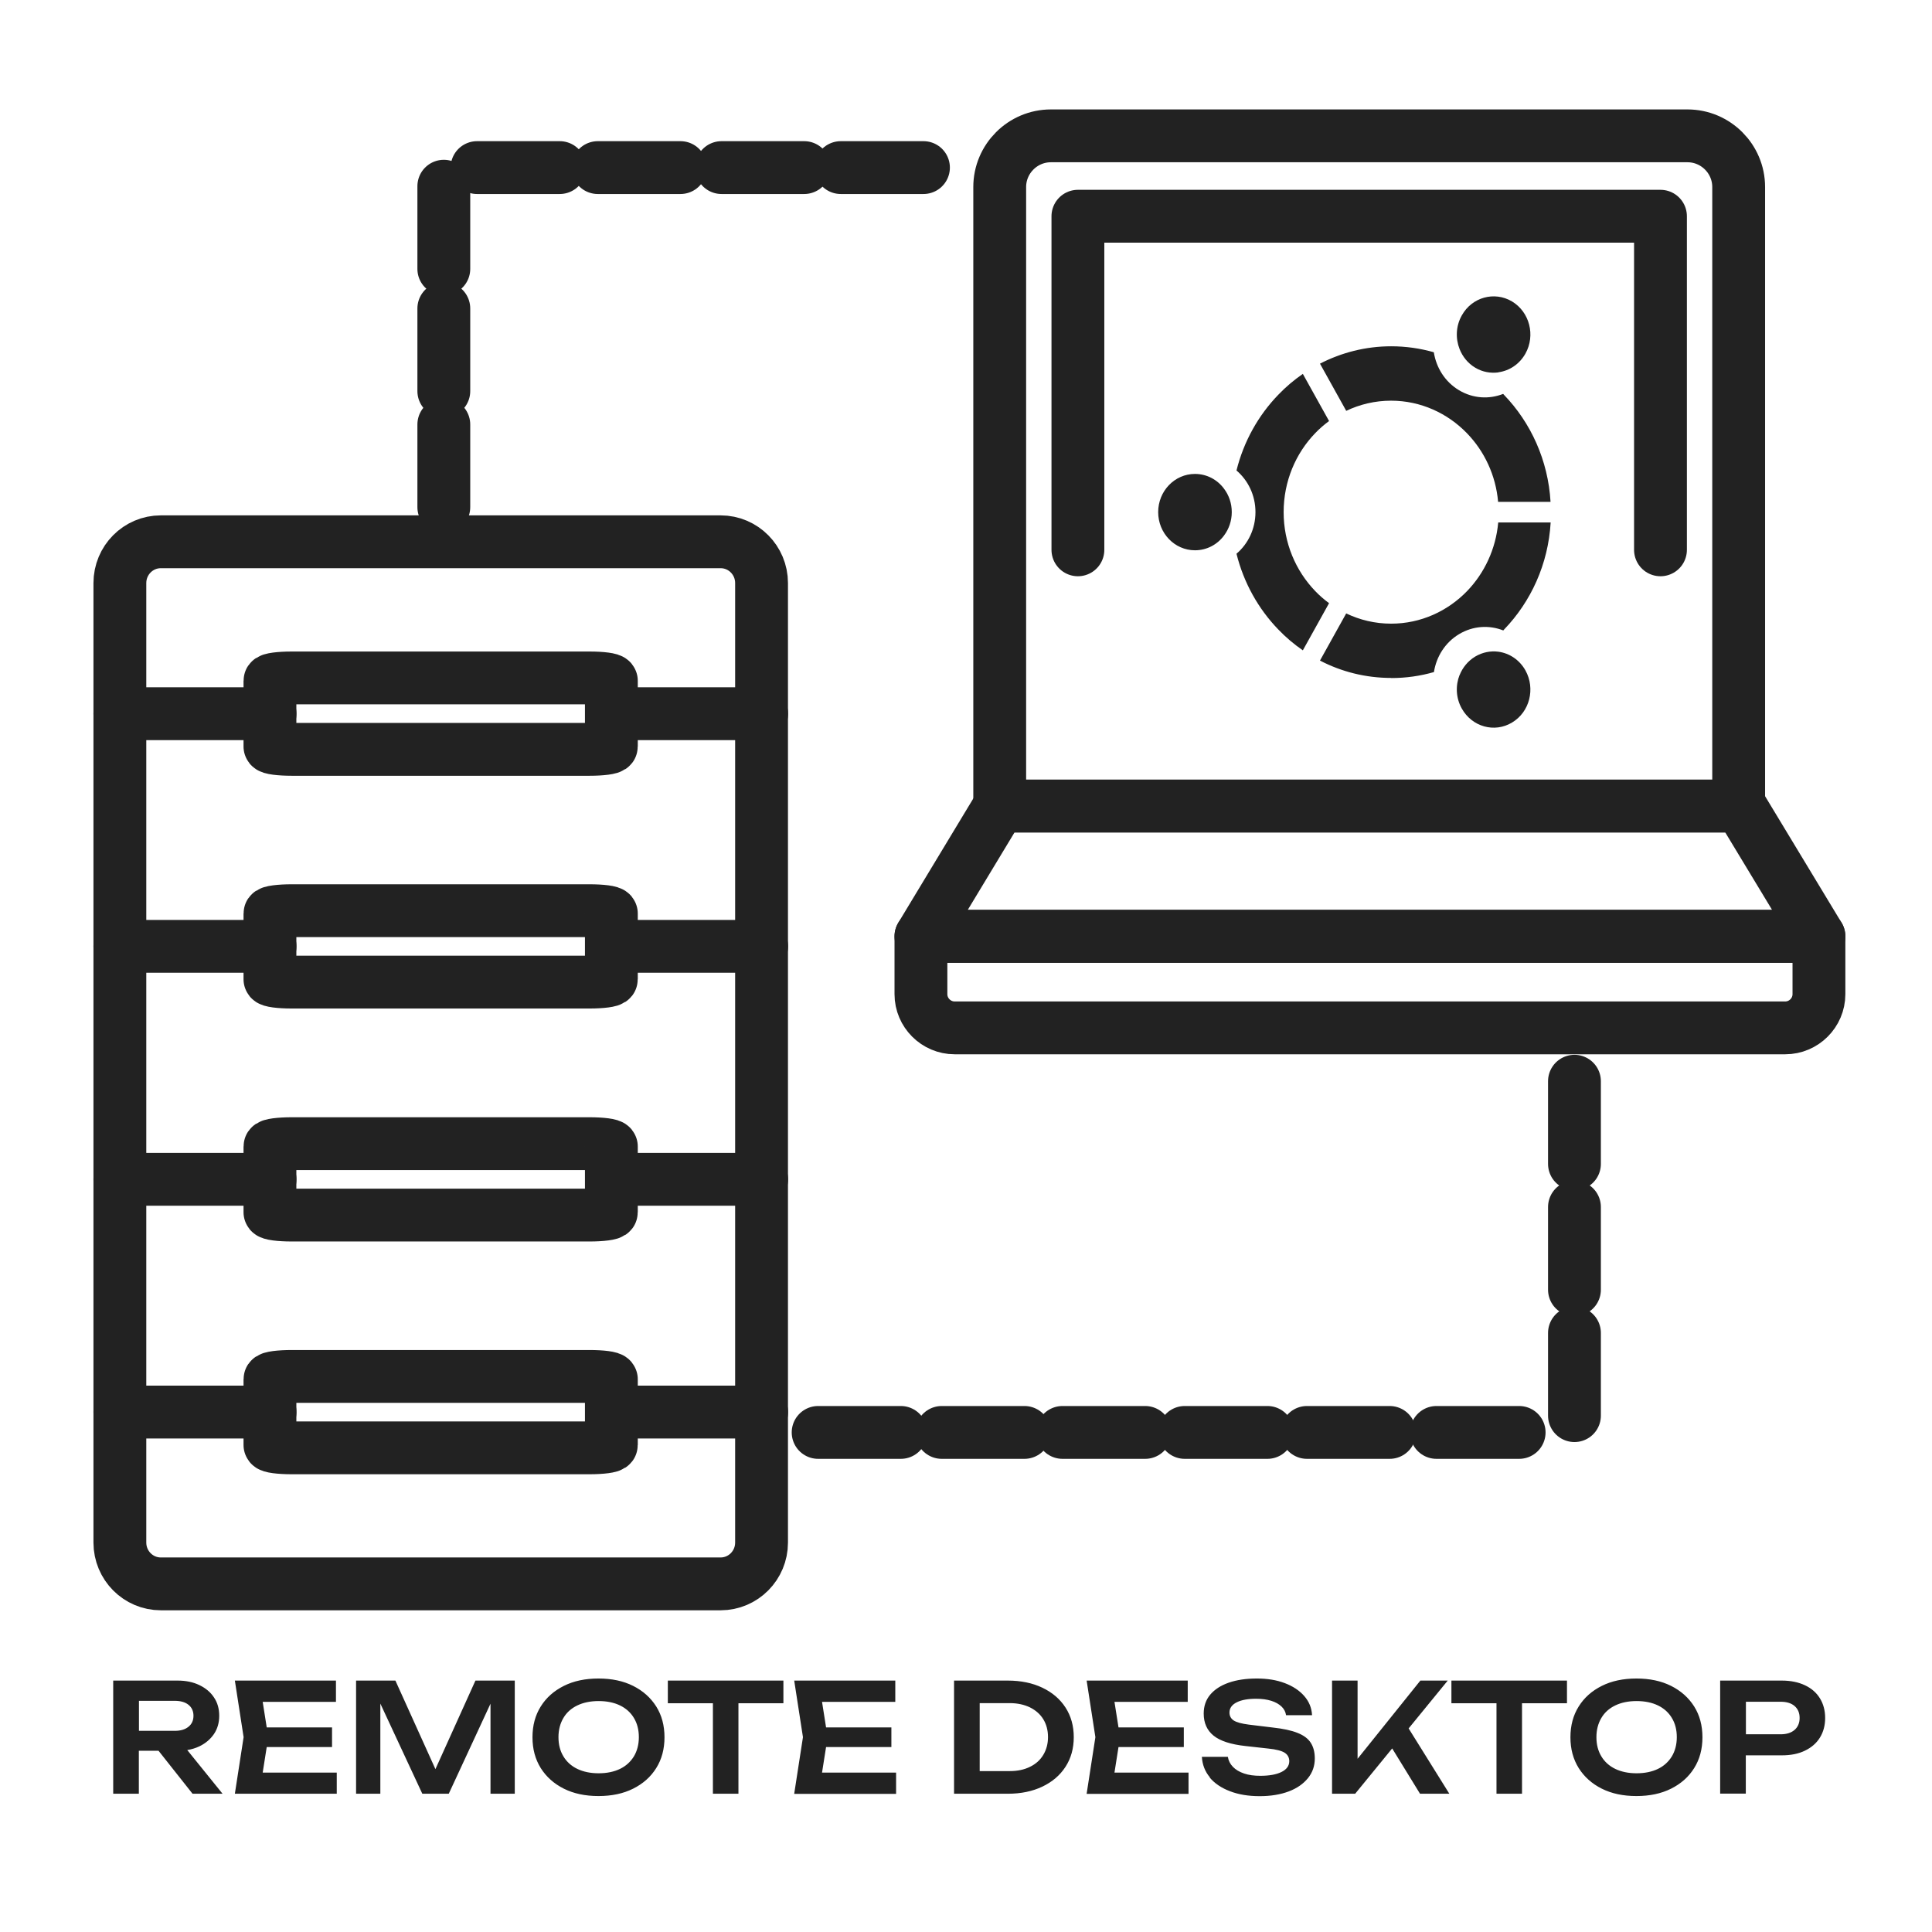
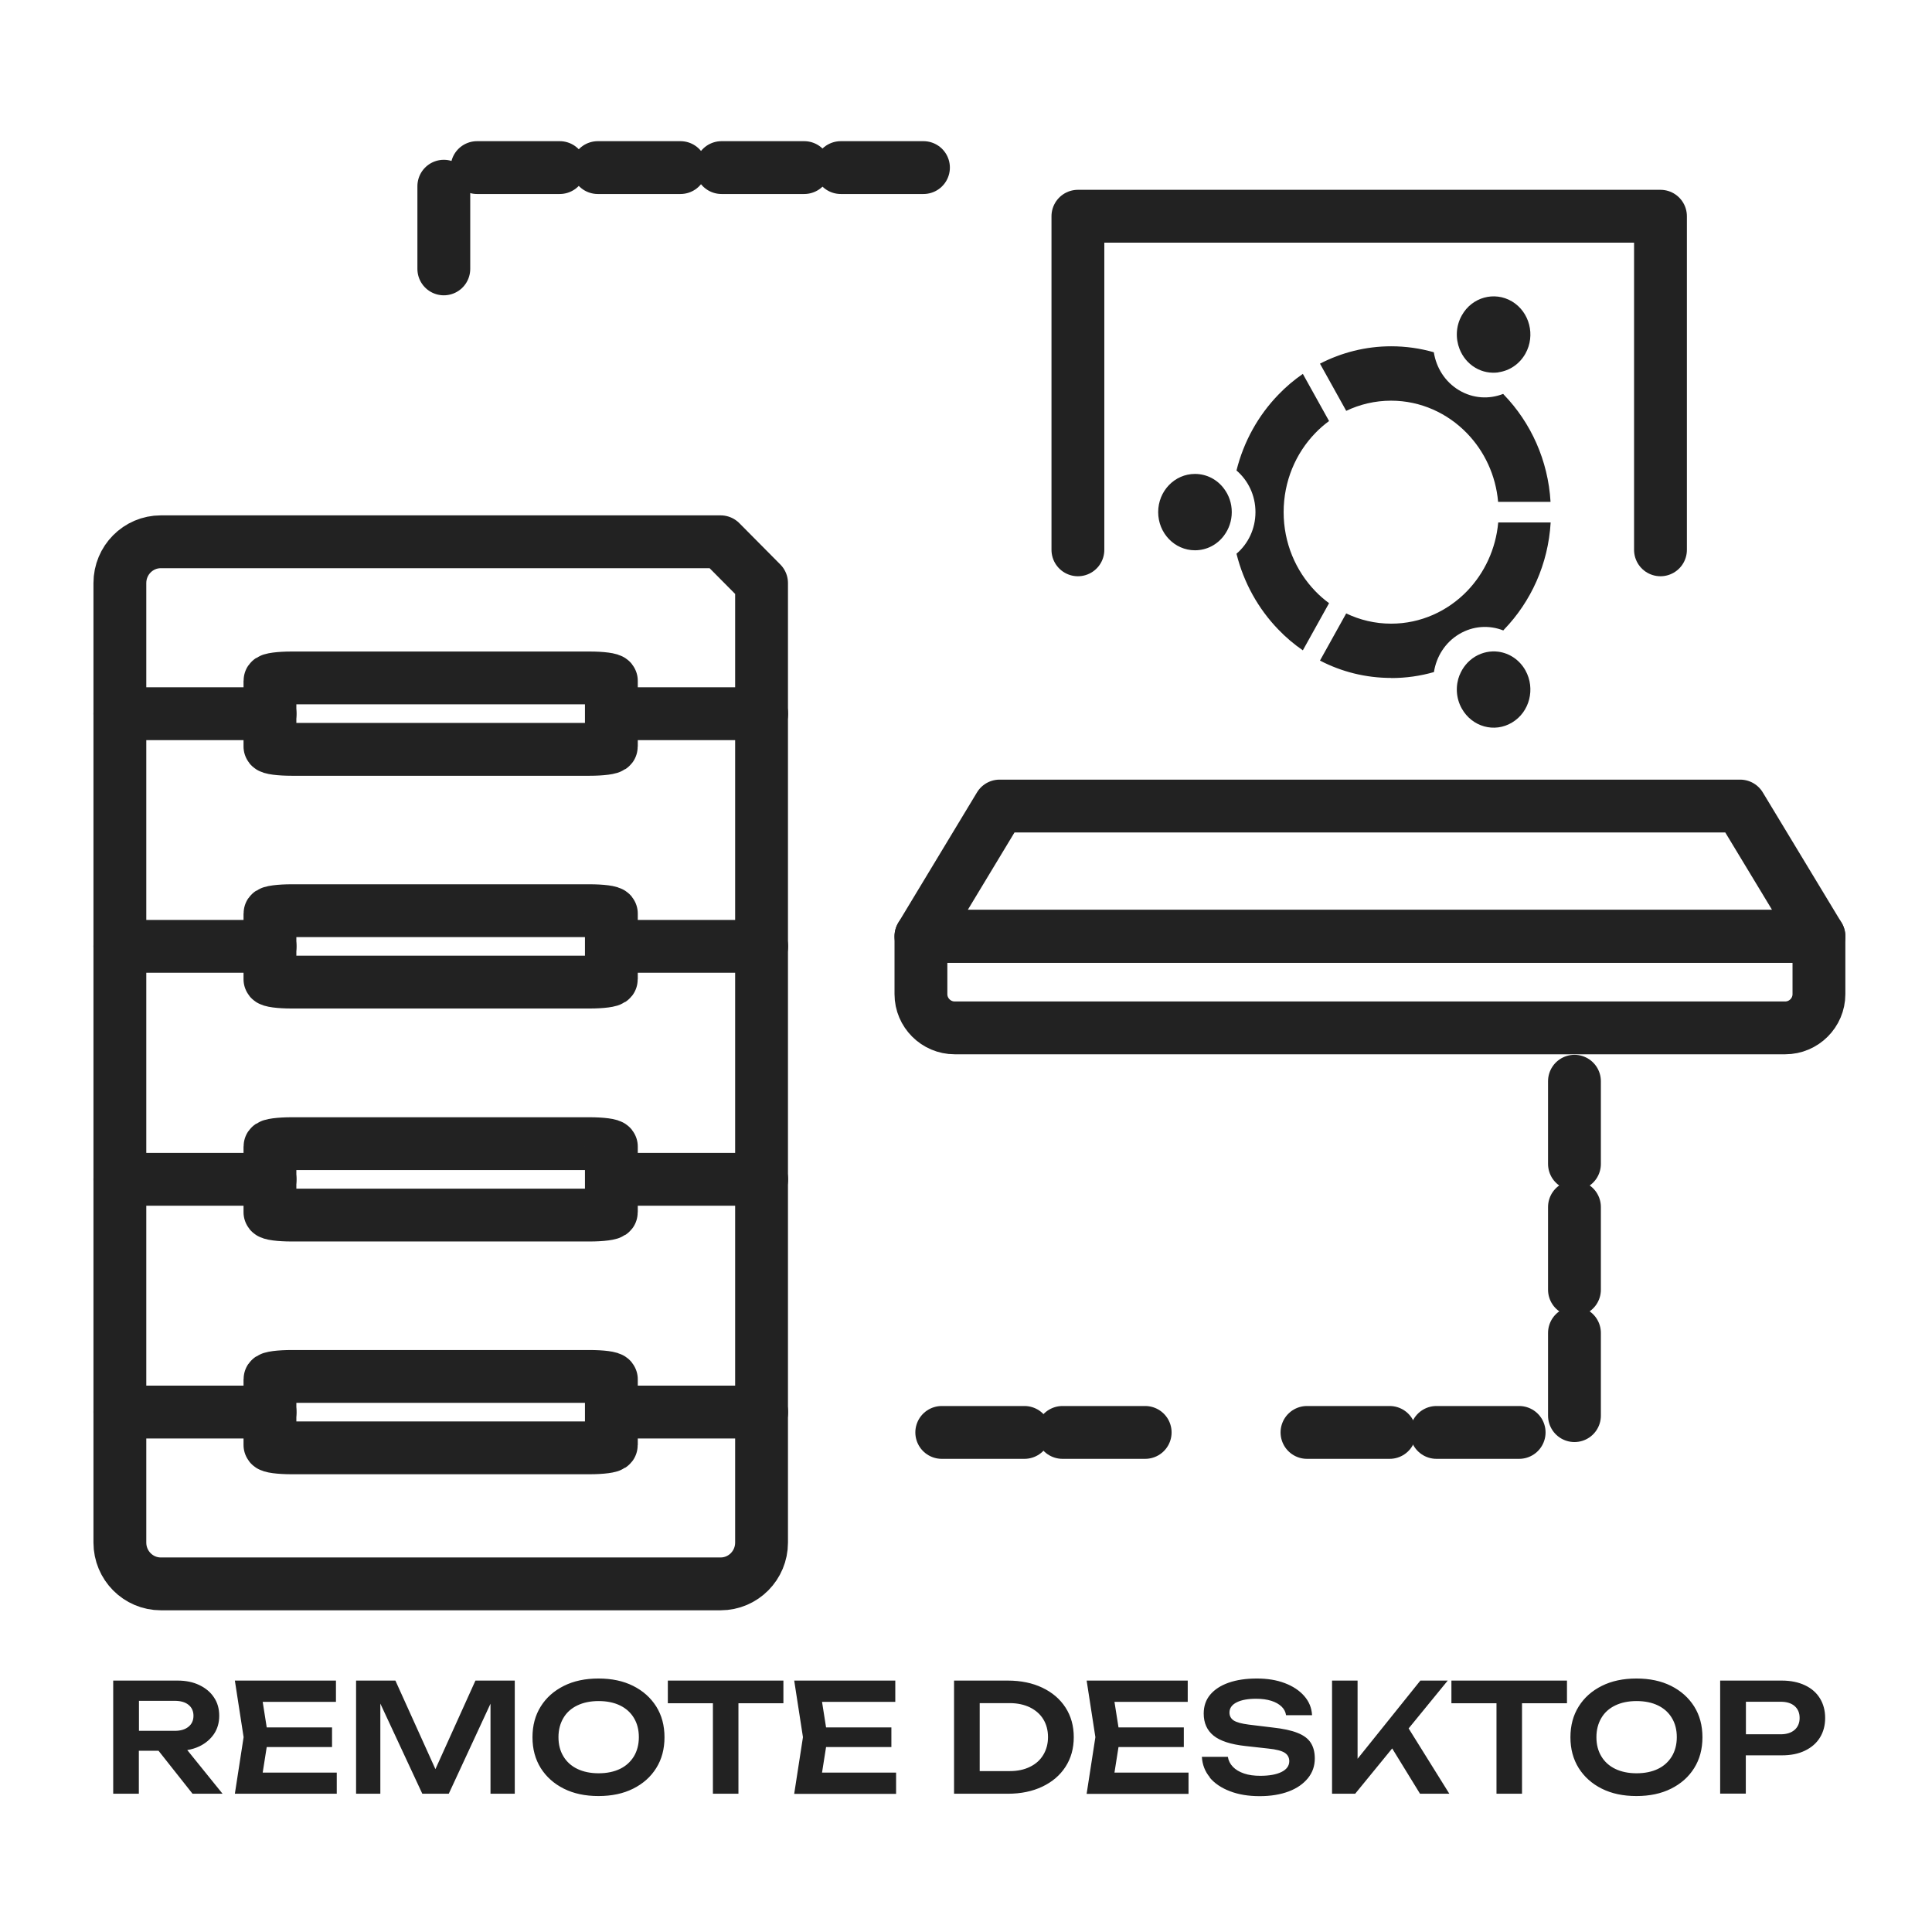
<svg xmlns="http://www.w3.org/2000/svg" width="256" height="256" viewBox="0 0 256 256" fill="none">
-   <path d="M95.485 71.789H21.309C18.313 71.789 15.884 74.238 15.884 77.259V204.401C15.884 207.422 18.313 209.872 21.309 209.872H95.485C98.481 209.872 100.91 207.422 100.91 204.401V77.259C100.91 74.238 98.481 71.789 95.485 71.789Z" stroke="#222222" stroke-width="7" stroke-miterlimit="22.926" stroke-linecap="round" stroke-linejoin="round" />
+   <path d="M95.485 71.789H21.309C18.313 71.789 15.884 74.238 15.884 77.259V204.401C15.884 207.422 18.313 209.872 21.309 209.872H95.485C98.481 209.872 100.91 207.422 100.91 204.401V77.259Z" stroke="#222222" stroke-width="7" stroke-miterlimit="22.926" stroke-linecap="round" stroke-linejoin="round" />
  <path d="M78.114 120.671H38.664C37.065 120.671 35.769 120.841 35.769 121.052V129.752C35.769 129.963 37.065 130.133 38.664 130.133H78.114C79.713 130.133 81.009 129.963 81.009 129.752V121.052C81.009 120.841 79.713 120.671 78.114 120.671Z" stroke="#222222" stroke-width="7" stroke-miterlimit="22.926" stroke-linecap="round" stroke-linejoin="round" />
  <path d="M15.884 125.394H35.784M81.025 125.394H100.925" stroke="#222222" stroke-width="7" stroke-miterlimit="22.926" stroke-linecap="round" stroke-linejoin="round" />
  <path d="M78.114 151.542H38.664C37.065 151.542 35.769 151.713 35.769 151.923V160.624C35.769 160.834 37.065 161.004 38.664 161.004H78.114C79.713 161.004 81.009 160.834 81.009 160.624V151.923C81.009 151.713 79.713 151.542 78.114 151.542Z" stroke="#222222" stroke-width="7" stroke-miterlimit="22.926" stroke-linecap="round" stroke-linejoin="round" />
  <path d="M15.884 156.266H35.784M81.025 156.266H100.925" stroke="#222222" stroke-width="7" stroke-miterlimit="22.926" stroke-linecap="round" stroke-linejoin="round" />
  <path d="M78.114 89.83H38.664C37.065 89.83 35.769 90.001 35.769 90.211V98.912C35.769 99.122 37.065 99.293 38.664 99.293H78.114C79.713 99.293 81.009 99.122 81.009 98.912V90.211C81.009 90.001 79.713 89.83 78.114 89.83Z" stroke="#222222" stroke-width="7" stroke-miterlimit="22.926" stroke-linecap="round" stroke-linejoin="round" />
  <path d="M15.884 94.569H35.784M81.025 94.569H100.925" stroke="#222222" stroke-width="7" stroke-miterlimit="22.926" stroke-linecap="round" stroke-linejoin="round" />
  <path d="M78.114 182.383H38.664C37.065 182.383 35.769 182.554 35.769 182.764V191.465C35.769 191.675 37.065 191.846 38.664 191.846H78.114C79.713 191.846 81.009 191.675 81.009 191.465V182.764C81.009 182.554 79.713 182.383 78.114 182.383Z" stroke="#222222" stroke-width="7" stroke-miterlimit="22.926" stroke-linecap="round" stroke-linejoin="round" />
  <path d="M15.884 187.106H35.784M81.025 187.106H100.925" stroke="#222222" stroke-width="7" stroke-miterlimit="22.926" stroke-linecap="round" stroke-linejoin="round" />
-   <path fill-rule="evenodd" clip-rule="evenodd" d="M132.451 106.805H230.002C230.216 106.805 230.383 106.637 230.383 106.424V24.781C230.383 21.047 227.336 18 223.603 18H139.247C135.514 18 132.467 21.047 132.467 24.781V106.82L132.451 106.805Z" stroke="#222222" stroke-width="7" stroke-miterlimit="22.926" stroke-linecap="round" stroke-linejoin="round" />
  <path d="M220.022 72.855V28.651H142.828V72.855" stroke="#222222" stroke-width="7" stroke-miterlimit="22.926" stroke-linecap="round" stroke-linejoin="round" />
  <path fill-rule="evenodd" clip-rule="evenodd" d="M191.116 106.805H171.917H132.452L122.029 124.069H171.917H191.116H241.019L230.581 106.805H191.116Z" stroke="#222222" stroke-width="7" stroke-miterlimit="22.926" stroke-linecap="round" stroke-linejoin="round" />
  <path fill-rule="evenodd" clip-rule="evenodd" d="M241.019 124.069H122.029V131.733C122.029 134.187 124.04 136.198 126.494 136.198H236.555C239.008 136.198 241.019 134.187 241.019 131.733V124.069Z" stroke="#222222" stroke-width="7" stroke-miterlimit="22.926" stroke-linecap="round" stroke-linejoin="round" />
-   <path d="M108.407 189.803H119.363" stroke="#222222" stroke-width="7" stroke-miterlimit="22.926" stroke-linecap="round" stroke-linejoin="round" />
  <path d="M124.787 189.803H135.743" stroke="#222222" stroke-width="7" stroke-miterlimit="22.926" stroke-linecap="round" stroke-linejoin="round" />
  <path d="M140.787 189.803H151.742" stroke="#222222" stroke-width="7" stroke-miterlimit="22.926" stroke-linecap="round" stroke-linejoin="round" />
-   <path d="M156.984 189.803H167.94" stroke="#222222" stroke-width="7" stroke-miterlimit="22.926" stroke-linecap="round" stroke-linejoin="round" />
  <path d="M173.182 189.803H184.137" stroke="#222222" stroke-width="7" stroke-miterlimit="22.926" stroke-linecap="round" stroke-linejoin="round" />
  <path d="M208.624 176.623V187.579" stroke="#222222" stroke-width="7" stroke-miterlimit="22.926" stroke-linecap="round" stroke-linejoin="round" />
  <path d="M208.624 159.938V170.894" stroke="#222222" stroke-width="7" stroke-miterlimit="22.926" stroke-linecap="round" stroke-linejoin="round" />
  <path d="M190.339 189.803H201.295" stroke="#222222" stroke-width="7" stroke-miterlimit="22.926" stroke-linecap="round" stroke-linejoin="round" />
  <path d="M208.624 143.268V154.224" stroke="#222222" stroke-width="7" stroke-miterlimit="22.926" stroke-linecap="round" stroke-linejoin="round" />
-   <path d="M58.808 56.246V67.202" stroke="#222222" stroke-width="7" stroke-miterlimit="22.926" stroke-linecap="round" stroke-linejoin="round" />
-   <path d="M58.808 40.872V51.827" stroke="#222222" stroke-width="7" stroke-miterlimit="22.926" stroke-linecap="round" stroke-linejoin="round" />
  <path d="M58.808 24.674V35.63" stroke="#222222" stroke-width="7" stroke-miterlimit="22.926" stroke-linecap="round" stroke-linejoin="round" />
  <path d="M74.168 22.206H63.212" stroke="#222222" stroke-width="7" stroke-miterlimit="22.926" stroke-linecap="round" stroke-linejoin="round" />
  <path d="M90.167 22.206H79.211" stroke="#222222" stroke-width="7" stroke-miterlimit="22.926" stroke-linecap="round" stroke-linejoin="round" />
  <path d="M106.563 22.206H95.607" stroke="#222222" stroke-width="7" stroke-miterlimit="22.926" stroke-linecap="round" stroke-linejoin="round" />
  <path d="M122.364 22.206H111.408" stroke="#222222" stroke-width="7" stroke-miterlimit="22.926" stroke-linecap="round" stroke-linejoin="round" />
  <path fill-rule="evenodd" clip-rule="evenodd" d="M172.633 86.173C171.46 85.365 170.363 84.436 169.372 83.4C166.736 80.672 164.801 77.228 163.841 73.373C165.38 72.063 166.355 70.082 166.355 67.857C166.355 65.633 165.38 63.652 163.841 62.341C164.801 58.486 166.736 55.043 169.372 52.315C170.363 51.279 171.46 50.349 172.633 49.542L176.107 55.789C175.452 56.277 174.827 56.81 174.264 57.404C171.688 60.071 170.089 63.774 170.089 67.857C170.089 71.941 171.688 75.628 174.264 78.31C174.827 78.904 175.452 79.438 176.107 79.925L172.633 86.173ZM184.336 89.83C180.953 89.83 177.738 89.007 174.904 87.529L178.378 81.282C180.191 82.15 182.202 82.638 184.336 82.638C188.267 82.638 191.833 80.977 194.408 78.31C196.693 75.933 198.202 72.764 198.522 69.229H205.47C205.15 74.76 202.849 79.727 199.314 83.4C199.268 83.445 199.223 83.491 199.192 83.537C197.333 82.805 195.2 82.912 193.341 84.024C191.482 85.137 190.324 87.011 190.004 89.053C188.206 89.571 186.301 89.845 184.351 89.845L184.336 89.83ZM178.378 54.433L174.904 48.186C177.738 46.723 180.953 45.885 184.336 45.885C186.286 45.885 188.191 46.159 189.989 46.677C190.309 48.719 191.467 50.593 193.326 51.706C195.185 52.818 197.318 52.925 199.177 52.193C199.223 52.239 199.268 52.285 199.299 52.33C202.834 56.002 205.135 60.985 205.455 66.501H198.507C198.202 62.966 196.678 59.781 194.392 57.42C191.817 54.753 188.252 53.092 184.32 53.092C182.202 53.092 180.176 53.58 178.363 54.448L178.378 54.433ZM193.402 89.464C193.798 88.459 194.499 87.59 195.474 86.996C196.45 86.417 197.531 86.219 198.552 86.356C200 86.554 201.341 87.422 202.133 88.839C203.474 91.262 202.682 94.356 200.35 95.742C198.019 97.144 195.048 96.306 193.692 93.883C192.899 92.466 192.853 90.836 193.402 89.434V89.464ZM162.195 70.951C161.312 72.154 159.91 72.916 158.34 72.916C155.643 72.916 153.464 70.646 153.464 67.857C153.464 65.069 155.643 62.798 158.34 62.798C159.91 62.798 161.312 63.56 162.195 64.764C162.835 65.618 163.216 66.684 163.216 67.857C163.216 69.015 162.835 70.097 162.195 70.951ZM198.552 49.344C197.516 49.481 196.434 49.298 195.474 48.719C194.499 48.14 193.798 47.256 193.402 46.251C192.853 44.849 192.899 43.218 193.692 41.801C195.032 39.378 198.019 38.556 200.35 39.942C202.682 41.344 203.474 44.437 202.133 46.845C201.341 48.262 200 49.13 198.552 49.328V49.344Z" fill="#222222" />
  <path fill-rule="evenodd" clip-rule="evenodd" d="M231.343 225.49V229.802H235.945C236.737 229.802 237.347 229.604 237.788 229.223C238.23 228.842 238.459 228.309 238.459 227.638C238.459 226.953 238.23 226.435 237.788 226.054C237.347 225.673 236.722 225.49 235.945 225.49H231.343ZM211.534 230.183C211.534 231.158 211.747 231.997 212.189 232.728C212.616 233.444 213.241 234.008 214.033 234.389C214.825 234.77 215.77 234.968 216.852 234.968C217.949 234.968 218.894 234.77 219.686 234.389C220.479 234.008 221.088 233.444 221.53 232.728C221.957 232.012 222.185 231.158 222.185 230.183C222.185 229.208 221.972 228.37 221.53 227.638C221.103 226.922 220.479 226.359 219.686 225.978C218.894 225.597 217.949 225.399 216.852 225.399C215.77 225.399 214.825 225.597 214.033 225.978C213.241 226.359 212.616 226.907 212.189 227.638C211.763 228.355 211.534 229.208 211.534 230.183ZM129.815 225.688V234.678H133.807C134.813 234.678 135.712 234.495 136.474 234.114C137.236 233.749 137.83 233.216 138.241 232.53C138.653 231.844 138.866 231.067 138.866 230.168C138.866 229.269 138.653 228.477 138.241 227.806C137.83 227.136 137.236 226.618 136.474 226.237C135.712 225.871 134.813 225.673 133.807 225.673H129.815V225.688ZM74.655 227.638C74.228 228.355 74 229.208 74 230.183C74 231.158 74.213 231.997 74.655 232.728C75.082 233.444 75.707 234.008 76.499 234.389C77.291 234.77 78.236 234.968 79.318 234.968C80.415 234.968 81.36 234.77 82.152 234.389C82.944 234.008 83.554 233.444 83.996 232.728C84.422 232.012 84.651 231.158 84.651 230.183C84.651 229.208 84.438 228.37 83.996 227.638C83.569 226.922 82.944 226.359 82.152 225.978C81.36 225.597 80.415 225.399 79.318 225.399C78.236 225.399 77.291 225.597 76.499 225.978C75.707 226.359 75.082 226.907 74.655 227.638ZM24.965 225.886C24.523 225.536 23.914 225.368 23.152 225.368H18.413V229.345H23.152C23.914 229.345 24.508 229.178 24.965 228.812C25.407 228.461 25.636 227.974 25.636 227.349C25.636 226.724 25.407 226.237 24.965 225.886ZM105.237 237.68L106.395 230.183L105.237 222.686H118.631V225.505H108.924L109.458 228.888H118.113V231.494H109.458L108.924 234.876H118.737V237.695H105.252L105.237 237.68ZM126.417 237.68V222.686H133.533C135.285 222.686 136.809 223.006 138.119 223.631C139.43 224.256 140.451 225.124 141.182 226.252C141.914 227.38 142.279 228.69 142.279 230.183C142.279 231.677 141.914 232.987 141.182 234.114C140.451 235.242 139.43 236.111 138.119 236.735C136.809 237.36 135.285 237.68 133.533 237.68H126.417ZM79.302 237.985C77.55 237.985 76.026 237.665 74.716 237.01C73.406 236.354 72.385 235.44 71.653 234.282C70.922 233.109 70.556 231.753 70.556 230.198C70.556 228.644 70.922 227.273 71.653 226.115C72.385 224.941 73.406 224.043 74.716 223.387C76.026 222.732 77.55 222.412 79.302 222.412C81.055 222.412 82.579 222.732 83.889 223.387C85.2 224.043 86.22 224.957 86.952 226.115C87.683 227.273 88.049 228.644 88.049 230.198C88.049 231.753 87.683 233.124 86.952 234.282C86.22 235.456 85.2 236.354 83.889 237.01C82.579 237.665 81.055 237.985 79.302 237.985ZM88.491 225.688V222.686H103.805V225.688H97.847V237.68H94.464V225.688H88.491ZM68.225 237.68H64.994V225.749L59.463 237.68H55.959L50.397 225.734V237.68H47.182V222.686H52.393L57.696 234.419L62.998 222.686H68.21V237.68H68.225ZM21.004 231.981H18.398V237.68H15V222.686H23.533C24.63 222.686 25.59 222.884 26.413 223.281C27.236 223.677 27.891 224.21 28.348 224.911C28.82 225.597 29.049 226.42 29.049 227.349C29.049 228.263 28.82 229.071 28.348 229.772C27.876 230.457 27.236 231.006 26.413 231.402C25.925 231.631 25.392 231.798 24.813 231.89L29.491 237.68H25.514L21.004 231.981ZM44.607 237.68H31.121L32.279 230.183L31.121 222.686H44.515V225.505H34.809L35.342 228.888H43.997V231.494H35.342L34.809 234.876H44.622V237.695L44.607 237.68ZM143.986 237.68L145.144 230.183L143.986 222.686H157.38V225.505H147.673L148.207 228.888H156.862V231.494H148.207L147.673 234.876H157.486V237.695H144.001L143.986 237.68ZM160.321 235.516C159.665 234.739 159.315 233.825 159.254 232.789H162.698C162.774 233.292 163.002 233.734 163.368 234.114C163.734 234.495 164.221 234.785 164.846 234.998C165.471 235.212 166.187 235.303 166.995 235.303C168.183 235.303 169.113 235.135 169.798 234.8C170.484 234.465 170.835 233.977 170.835 233.368C170.835 232.895 170.636 232.515 170.24 232.256C169.844 231.996 169.113 231.798 168.046 231.692L165.029 231.357C163.079 231.143 161.677 230.686 160.808 229.985C159.94 229.284 159.498 228.309 159.498 227.059C159.498 226.069 159.787 225.231 160.366 224.545C160.945 223.86 161.768 223.326 162.82 222.961C163.871 222.595 165.105 222.412 166.538 222.412C167.924 222.412 169.158 222.61 170.24 223.022C171.322 223.433 172.175 223.997 172.815 224.728C173.455 225.46 173.806 226.298 173.852 227.273H170.408C170.347 226.831 170.149 226.45 169.814 226.13C169.478 225.81 169.037 225.551 168.457 225.368C167.878 225.185 167.208 225.094 166.446 225.094C165.364 225.094 164.511 225.246 163.871 225.566C163.231 225.886 162.911 226.343 162.911 226.922C162.911 227.379 163.109 227.73 163.475 227.974C163.856 228.218 164.526 228.4 165.486 228.522L168.625 228.903C170.012 229.056 171.109 229.284 171.932 229.619C172.754 229.939 173.334 230.381 173.684 230.93C174.034 231.478 174.217 232.164 174.217 233.002C174.217 234.008 173.913 234.876 173.303 235.623C172.694 236.37 171.855 236.964 170.758 237.375C169.661 237.787 168.381 238 166.919 238C165.425 238 164.115 237.787 162.972 237.345C161.844 236.918 160.945 236.309 160.29 235.532L160.321 235.516ZM176.503 237.68V222.686H179.886V233.048L188.205 222.686H191.832L186.651 229.025L192.045 237.68H188.16L184.472 231.676L179.566 237.68H176.503ZM198.293 225.688H192.32V222.686H207.633V225.688H201.675V237.68H198.293V225.688ZM216.837 237.985C215.084 237.985 213.561 237.665 212.25 237.01C210.94 236.354 209.919 235.44 209.188 234.282C208.456 233.109 208.09 231.753 208.09 230.198C208.09 228.644 208.456 227.273 209.188 226.115C209.919 224.941 210.94 224.043 212.25 223.387C213.561 222.732 215.084 222.412 216.837 222.412C218.589 222.412 220.113 222.732 221.423 223.387C222.734 224.043 223.755 224.957 224.486 226.115C225.217 227.273 225.583 228.644 225.583 230.198C225.583 231.753 225.217 233.124 224.486 234.282C223.755 235.456 222.734 236.354 221.423 237.01C220.113 237.665 218.589 237.985 216.837 237.985ZM227.93 237.68V222.686H236.097C237.286 222.686 238.306 222.9 239.175 223.311C240.044 223.722 240.699 224.302 241.156 225.048C241.613 225.795 241.842 226.663 241.842 227.638C241.842 228.629 241.613 229.482 241.156 230.229C240.699 230.976 240.028 231.555 239.175 231.966C238.306 232.393 237.286 232.591 236.097 232.591H231.328V237.665H227.93V237.68Z" fill="#222222" />
</svg>